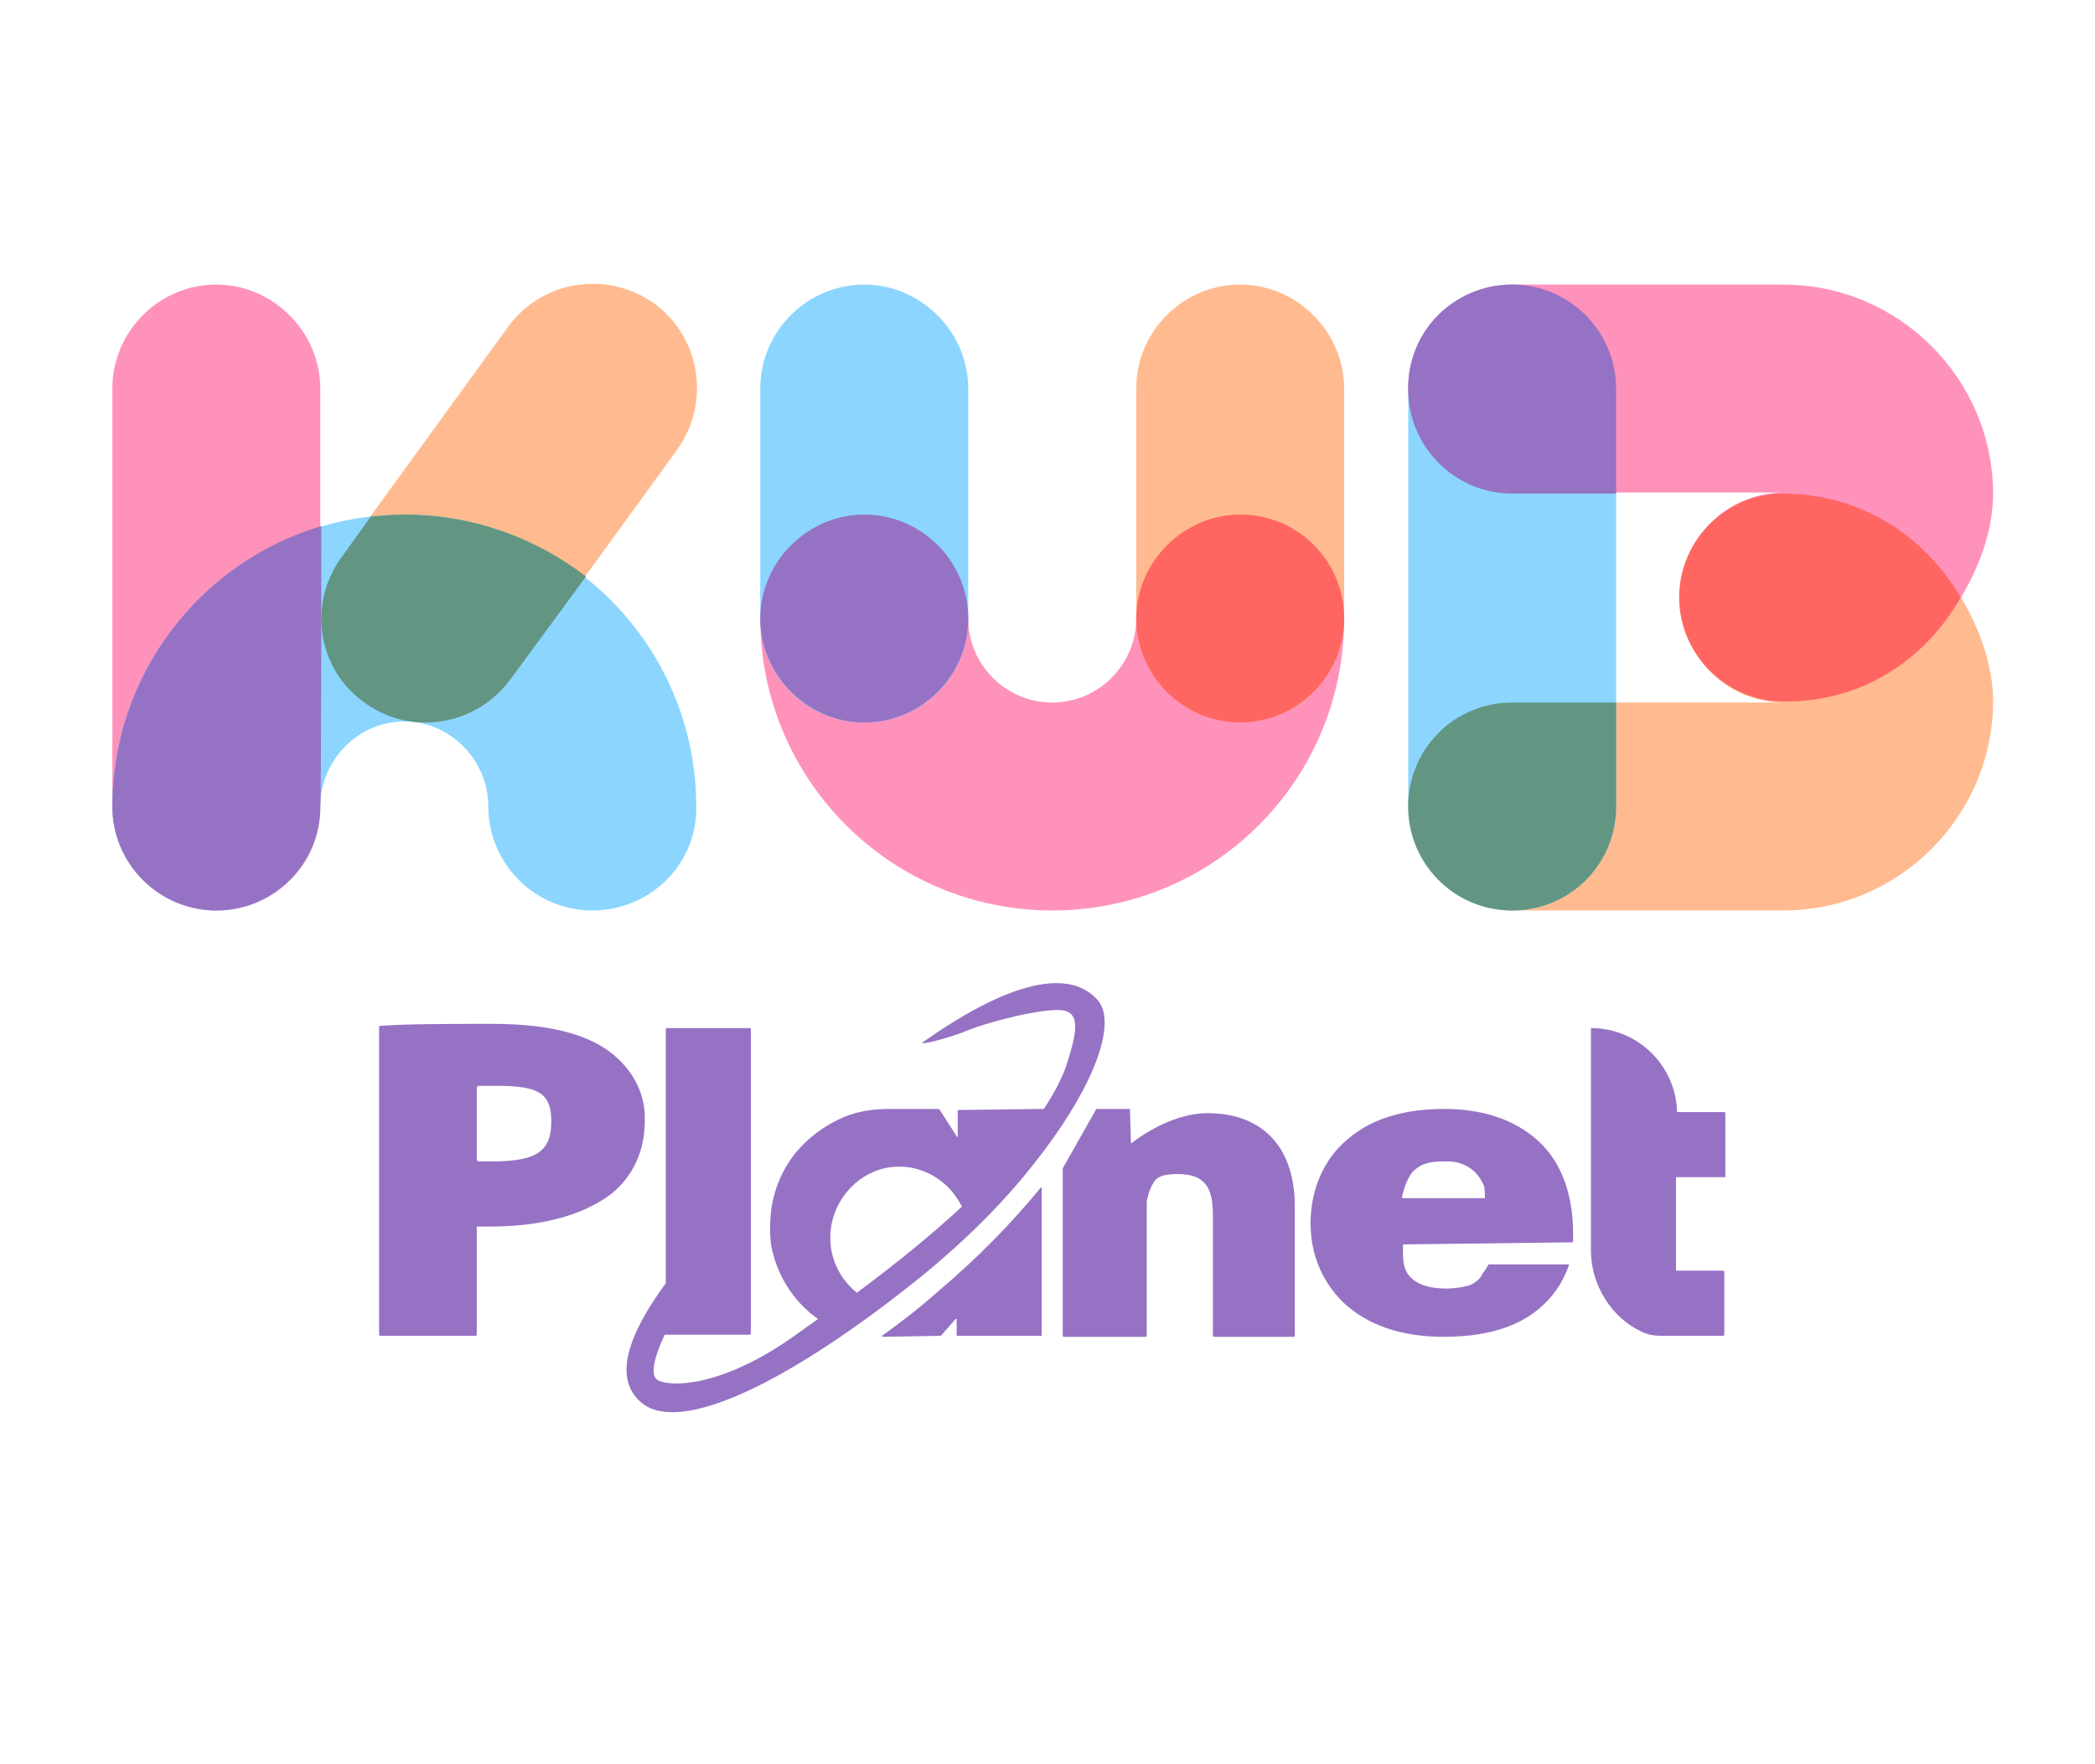
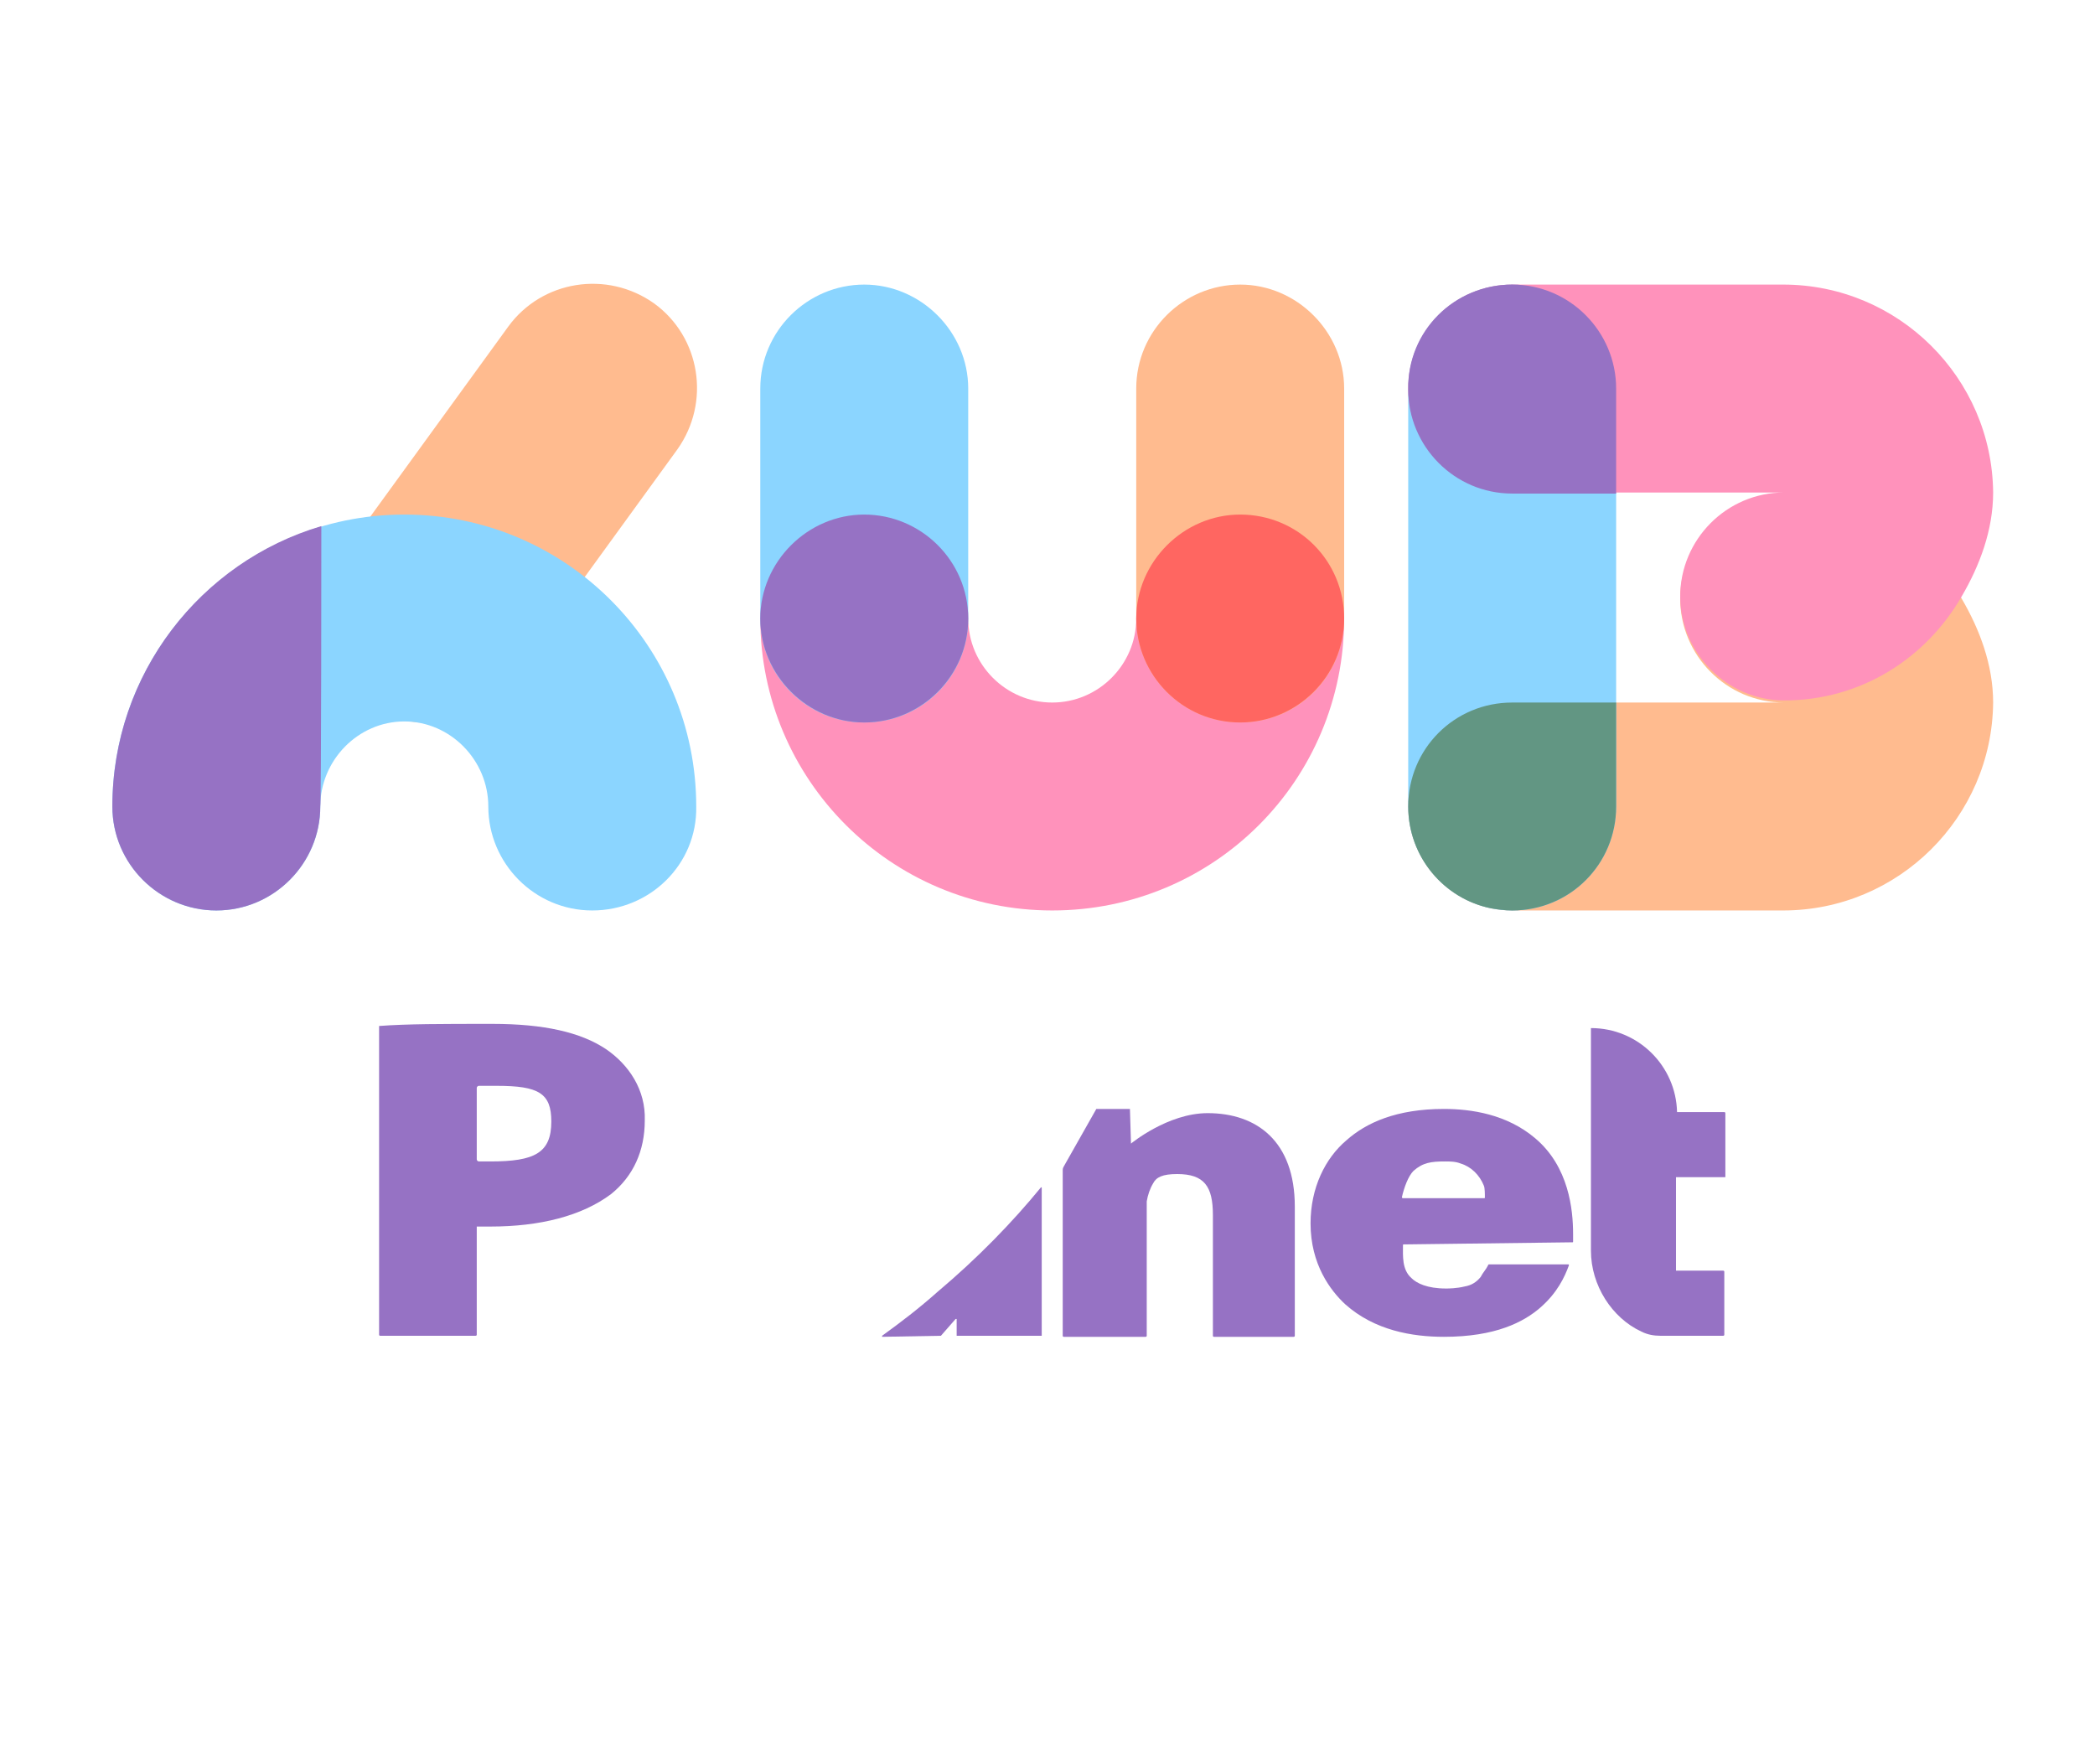
<svg xmlns="http://www.w3.org/2000/svg" id="Capa_1" x="0px" y="0px" viewBox="0 0 199.5 168" style="enable-background:new 0 0 199.5 168;" xml:space="preserve">
  <style type="text/css">	.st0{fill:#FF92BB;}	.st1{fill:#FFBB8F;}	.st2{fill:#8BD5FF;}	.st3{fill:#9672C4;}	.st4{fill:#629683;}	.st5{fill:#FF6661;}</style>
-   <path class="st0" d="M20.6,86.7c-5.5,0-9.9-4.5-9.9-9.9V37c0-5.5,4.5-9.9,9.9-9.9s9.9,4.5,9.9,9.9v39.8  C30.6,82.3,26.1,86.7,20.6,86.7" />
  <path class="st1" d="M40.5,68.8c-2,0-4.1-0.6-5.8-1.9c-4.4-3.2-5.4-9.4-2.2-13.9l15.9-21.9c3.2-4.4,9.4-5.4,13.9-2.2  c4.4,3.2,5.4,9.4,2.2,13.9L48.6,64.7C46.6,67.4,43.6,68.8,40.5,68.8" />
  <path class="st2" d="M56.4,86.7c-5.5,0-9.9-4.5-9.9-9.9c0-4.4-3.6-8.1-8-8.1s-8,3.7-8,8.1c0,5.5-4.5,9.9-9.9,9.9  c-5.5,0-9.9-4.5-9.9-9.9C10.7,61.4,23.2,49,38.5,49c15.4,0,27.8,12.5,27.8,27.8C66.4,82.3,61.9,86.7,56.4,86.7" />
  <path class="st3" d="M30.6,50.1c-11.5,3.4-19.9,14.1-19.9,26.7v0c0,5.5,4.5,9.9,9.9,9.9c5.5,0,9.9-4.5,9.9-9.9  C30.6,76.8,30.6,50.1,30.6,50.1z" />
-   <path class="st4" d="M34.7,66.9c1.8,1.3,3.8,1.9,5.8,1.9c3.1,0,6.1-1.4,8.1-4.1l7.2-9.8C51,51.2,45,49,38.5,49  c-1.1,0-2.2,0.1-3.2,0.2l-2.8,3.9C29.3,57.5,30.2,63.7,34.7,66.9" />
  <path class="st0" d="M100.2,86.7c-15.4,0-27.8-12.5-27.8-27.8c0-5.5,4.5-9.9,9.9-9.9s9.9,4.5,9.9,9.9c0,4.4,3.6,8,8,8s8-3.6,8-8  c0-5.5,4.5-9.9,9.9-9.9c5.5,0,9.9,4.5,9.9,9.9C128,74.3,115.6,86.7,100.2,86.7" />
  <path class="st2" d="M82.3,68.8c-5.5,0-9.9-4.5-9.9-9.9V37c0-5.5,4.5-9.9,9.9-9.9s9.9,4.5,9.9,9.9v21.9  C92.2,64.4,87.8,68.8,82.3,68.8" />
  <path class="st1" d="M118.1,68.8c-5.5,0-9.9-4.5-9.9-9.9V37c0-5.5,4.5-9.9,9.9-9.9s9.9,4.5,9.9,9.9v21.9  C128,64.4,123.6,68.8,118.1,68.8" />
  <path class="st5" d="M128,58.9c0,5.5-4.5,9.9-9.9,9.9c-5.5,0-9.9-4.5-9.9-9.9s4.5-9.9,9.9-9.9C123.6,49,128,53.4,128,58.9" />
  <path class="st3" d="M92.2,58.9c0,5.5-4.5,9.9-9.9,9.9s-9.9-4.5-9.9-9.9s4.5-9.9,9.9-9.9S92.2,53.4,92.2,58.9" />
  <path class="st1" d="M169.8,86.7H144c-5.5,0-9.9-4.5-9.9-9.9s4.5-9.9,9.9-9.9l25.9,0h0h0c0,0,0,0,0,0c-5.5,0-9.9-4.5-9.9-9.9  s4.5-9.9,9.9-9.9h0h0c7.3,0,13.5,4,16.9,9.9c1.7,2.9,3,6.3,3,9.9C189.7,77.8,180.8,86.7,169.8,86.7" />
  <path class="st2" d="M144,86.7L144,86.7c-5.5,0-9.9-4.5-9.9-9.9V37c0-5.5,4.5-9.9,9.9-9.9s9.9,4.5,9.9,9.9v39.8  C153.9,82.3,149.5,86.7,144,86.7" />
  <path class="st4" d="M153.9,76.8v-9.9H144c-5.5,0-9.9,4.4-9.9,9.9v0c0,4.8,3.4,8.8,7.9,9.7c0.6,0.1,1.3,0.2,2,0.2  C149.5,86.7,153.9,82.3,153.9,76.8" />
  <path class="st0" d="M169.8,27.1H144c-5.5,0-9.9,4.5-9.9,9.9s4.5,9.9,9.9,9.9l25.9,0h0h0c0,0,0,0,0,0c-5.5,0-9.9,4.5-9.9,9.9  s4.5,9.9,9.9,9.9h0h0c7.3,0,13.5-4,16.9-9.9c1.7-2.9,3-6.3,3-9.9C189.7,36,180.8,27.1,169.8,27.1" />
-   <path class="st5" d="M186.7,56.9c-3.4-5.9-9.6-9.9-16.9-9.9h0c-5.5,0-9.9,4.5-9.9,9.9s4.5,9.9,9.9,9.9h0h0  C177.2,66.9,183.3,62.9,186.7,56.9" />
  <path class="st3" d="M144,27.1c5.5,0,9.9,4.5,9.9,9.9V47H144c-5.5,0-9.9-4.5-9.9-9.9C134,31.5,138.5,27.1,144,27.1" />
  <g>
    <g>
      <g>
        <g>
          <g>
            <polygon class="st3" points="157.4,127.3 157.4,127.3 157.4,127.3      " />
            <path class="st3" d="M164.3,112.1V106c0,0,0-0.1-0.1-0.1h-4.5c-0.1-4.4-3.7-8-8.2-8v21.2c0,3.3,2,6.4,4.8,7.7       c0.6,0.3,1.2,0.4,1.8,0.4h6c0,0,0.1,0,0.1-0.1v-6c0,0,0-0.1-0.1-0.1h-4.5v-8.9L164.3,112.1       C164.3,112.2,164.3,112.1,164.3,112.1z" />
          </g>
          <path class="st3" d="M57.7,99.9c-2.4-1.6-5.9-2.4-10.8-2.4c-4.9,0-8.1,0-10.8,0.2v29.4c0,0.1,0.1,0.1,0.1,0.1h9.1      c0.1,0,0.1-0.1,0.1-0.1v-10.3c0.8,0,0.2,0,1.3,0c4.7,0,8.7-1,11.5-3.1c2.1-1.7,3.2-4.1,3.2-7C61.5,103.8,59.9,101.4,57.7,99.9z       M46.7,110.6c-1,0-0.6,0-1.1,0c-0.1,0-0.2-0.1-0.2-0.2v-6.8c0-0.1,0.1-0.2,0.2-0.2c0.4,0,0.2,0,1.7,0c4,0,5.2,0.7,5.2,3.4      C52.5,109.8,50.9,110.6,46.7,110.6z" />
          <path class="st3" d="M89.6,127.2l1.4-1.6c0,0,0.1,0,0.1,0v1.6c0,0,0,0,0,0h8.1c0,0,0,0,0,0v-14.1c0,0,0-0.1-0.1,0      c-2.7,3.3-6,6.7-9.8,9.9c-1.8,1.6-3.5,2.9-5.3,4.2c0,0,0,0.1,0,0.1L89.6,127.2C89.6,127.2,89.6,127.2,89.6,127.2z" />
          <path class="st3" d="M104.4,105.6l3.2,0l0.1,3.3c0,0,3.5-2.9,7.3-2.9c4.7,0,8.3,2.7,8.3,8.9v12.3c0,0,0,0.1-0.1,0.1h-7.6      c0,0-0.1,0-0.1-0.1v-11.5c0-2.7-0.8-3.9-3.4-3.9c-1.4,0-2,0.3-2.3,0.9c-0.3,0.5-0.5,1.1-0.6,1.7c0,0.3,0,0.5,0,0.8v12      c0,0,0,0.1-0.1,0.1h-7.8c0,0-0.1,0-0.1-0.1l0-14.2c0-0.5,0-1.1,0-1.6c0-0.2,0.1-0.3,0.2-0.5L104.4,105.6      C104.4,105.6,104.4,105.6,104.4,105.6z" />
        </g>
        <g>
-           <path class="st3" d="M91.2,105.7C91.2,105.7,91.2,105.7,91.2,105.7l0,2.5c0,0.1-0.1,0.1-0.1,0l-1.6-2.5c0,0-0.1-0.1-0.1-0.1      l-4.7,0c-1.5,0-3,0.2-4.4,0.8c-2.5,1.1-5.9,3.5-6.8,8.4c-0.2,1.3-0.2,2.5-0.1,3.6c0.5,3,2.2,5.6,4.5,7.2c-0.7,0.5-1.4,1-2.1,1.5      c-7.1,5.1-12.1,5-13.2,4.3c-1.1-0.7,0.7-4.3,0.7-4.3l0,0h8.1c0,0,0.1,0,0.1-0.1V98c0-0.1-0.1-0.1-0.1-0.1h-7.9      c-0.1,0-0.1,0.1-0.1,0.1v24.2c-3.6,4.9-5,9-2.4,11.3c3.7,3.3,14.4-2,26.8-12c2.8-2.3,5.4-4.7,7.6-7.1c1.4-1.5,2.8-3.2,4-4.8v0      c4.9-6.5,7-12.3,5.1-14.4c-3-3.3-9.2-1.2-16.7,4.1c0,0.2,2.3-0.4,3.9-1c2.3-1,7.6-2.3,9.4-2.1c1.9,0.2,1.4,2.3,0.4,5.4      c-0.4,1.1-1.1,2.5-2.1,4L91.2,105.7z M81.6,123.1c-2-1.6-2.9-4.1-2.4-6.6c0.6-2.9,3.1-5.3,6.2-5.4c2.6-0.1,5,1.4,6.2,3.8      C88.8,117.5,85.5,120.2,81.6,123.1z" />
-         </g>
+           </g>
      </g>
      <path class="st3" d="M149.7,118.3c0.1,0,0.1,0,0.1-0.1v-0.7c0-2.3-0.4-6.4-3.6-9.1c-2.7-2.3-6.1-2.8-8.7-2.8c-4.5,0-7.4,1.3-9.3,3    c-2,1.7-3.4,4.5-3.4,7.9c0,3.9,1.9,6.4,3.3,7.7c2.8,2.5,6.4,3.1,9.4,3.1c4.9,0,7.6-1.4,9.2-2.8c1.6-1.4,2.3-2.9,2.7-4    c0-0.1,0-0.1-0.1-0.1l-7.5,0c0,0-0.1,0-0.1,0.1c-0.2,0.4-0.5,0.7-0.7,1.1c-0.4,0.5-0.9,0.8-1.5,0.9c-0.8,0.2-1.6,0.2-1.8,0.2    c-1.8,0-2.8-0.5-3.3-1c-0.9-0.8-0.8-2.1-0.8-3.1c0-0.1,0-0.1,0.1-0.1L149.7,118.3z M134.6,111.5c0.9-0.8,1.7-0.9,3-0.9    c0.5,0,1,0,1.5,0.2c1,0.3,1.8,1.1,2.2,2.1c0.1,0.2,0.1,0.8,0.1,1.1c0,0.1,0,0.1-0.1,0.1h-7.7c-0.1,0-0.1-0.1-0.1-0.1    C133.7,113.1,134.1,112,134.6,111.5z" />
    </g>
  </g>
</svg>